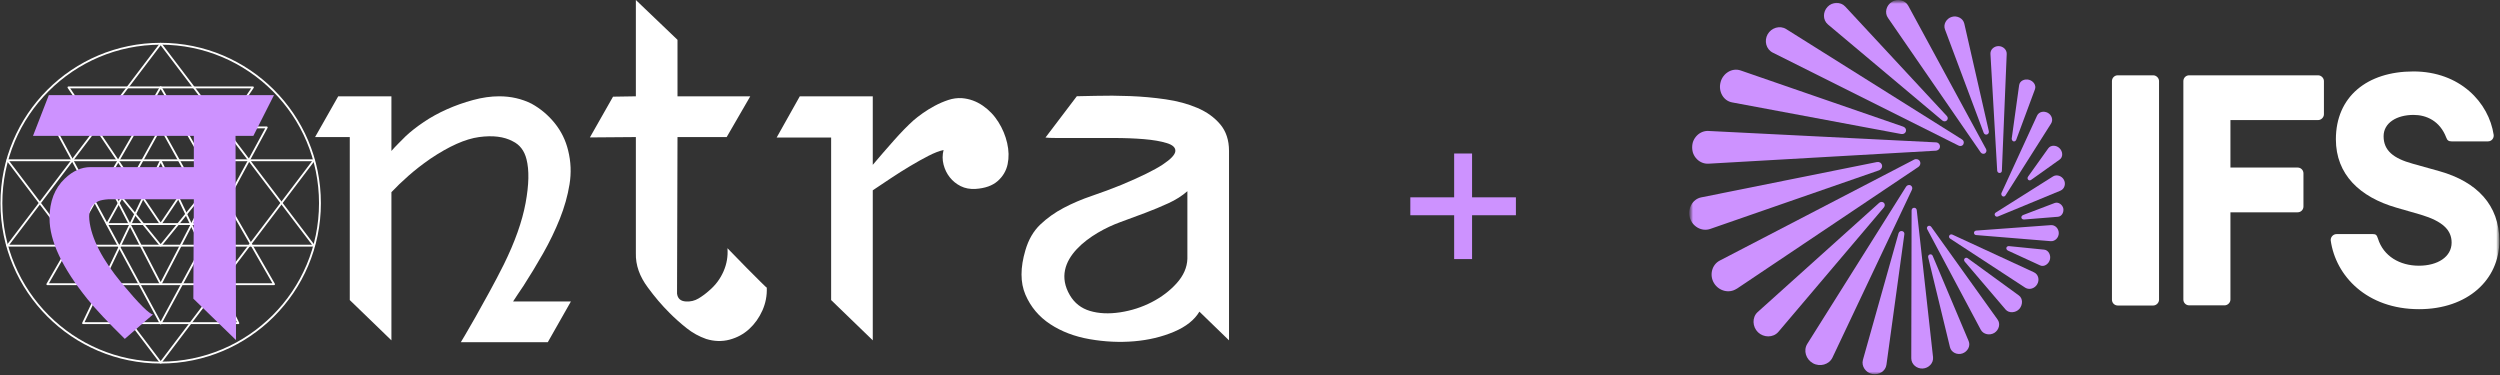
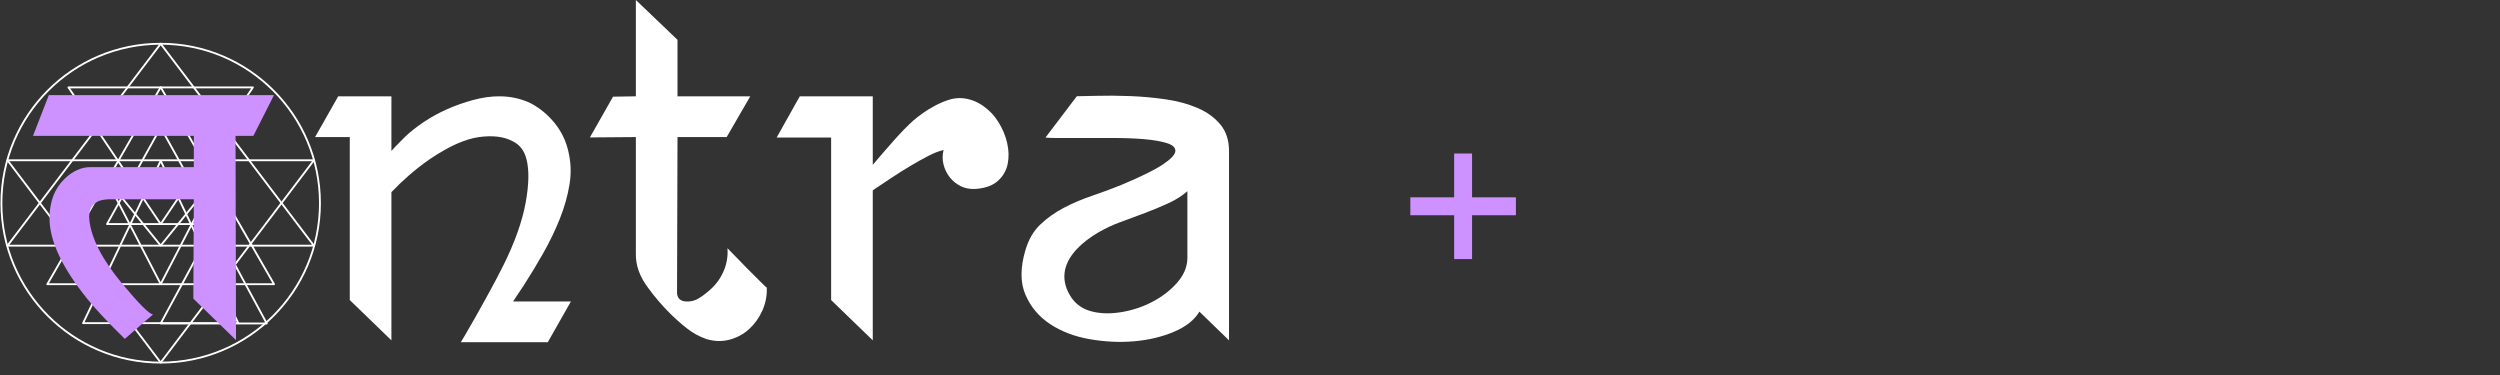
<svg xmlns="http://www.w3.org/2000/svg" width="333" height="50" viewBox="0 0 333 50" fill="none">
  <rect x="0" y="0" width="333" height="50" fill="#333333" stroke="none" />
  <g clip-path="url(#clip0_4239_182875)">
    <path d="M158.159 25.467C157.46 26.084 156.618 26.619 155.632 27.071C154.646 27.523 153.609 27.955 152.52 28.366C151.432 28.777 150.322 29.188 149.193 29.599C145.546 30.927 139.714 34.567 142.506 39.32C143.122 40.369 144.016 41.068 145.187 41.417C146.358 41.767 147.693 41.828 149.193 41.603C150.692 41.376 152.099 40.924 153.414 40.245C154.728 39.567 155.838 38.724 156.741 37.717C157.645 36.709 158.118 35.63 158.159 34.478V25.467ZM143.432 12.819C144.177 12.809 144.999 12.792 145.895 12.767C147.374 12.726 148.915 12.736 150.517 12.798C152.119 12.859 153.701 13.003 155.262 13.229C156.824 13.455 158.23 13.836 159.483 14.371C160.736 14.905 161.753 15.635 162.534 16.56C163.314 17.485 163.705 18.668 163.705 20.107V45.334L159.761 41.51C159.103 42.62 157.974 43.514 156.372 44.193C154.769 44.871 153.003 45.293 151.072 45.458C149.141 45.622 147.169 45.53 145.156 45.18C143.143 44.831 141.387 44.162 139.887 43.175C138.388 42.189 137.288 40.883 136.59 39.259C135.892 37.635 135.892 35.65 136.59 33.307C137.001 31.908 137.658 30.777 138.562 29.914C139.466 29.051 140.503 28.311 141.674 27.694C142.845 27.077 144.098 26.543 145.433 26.09C146.769 25.637 148.093 25.144 149.408 24.61C151.955 23.541 153.773 22.646 154.862 21.927C155.951 21.207 156.516 20.611 156.556 20.138C156.597 19.665 156.217 19.305 155.416 19.059C154.616 18.812 153.599 18.637 152.366 18.534C151.134 18.431 149.768 18.38 148.268 18.38H140.658C140.004 18.38 139.537 18.359 139.257 18.321L140.271 16.986L141.296 15.634L143.432 12.819Z" fill="white" />
    <path d="M128.147 13.075C129.133 13.157 130.047 13.486 130.889 14.062C131.731 14.637 132.43 15.367 132.984 16.251C133.539 17.135 133.929 18.071 134.155 19.058C134.381 20.044 134.402 20.98 134.217 21.864C134.032 22.748 133.59 23.499 132.892 24.115C132.193 24.732 131.207 25.082 129.934 25.164C129.194 25.205 128.537 25.082 127.962 24.794C127.387 24.506 126.904 24.115 126.514 23.622C126.123 23.129 125.846 22.563 125.682 21.926C125.517 21.288 125.517 20.641 125.682 19.983C125.107 20.106 124.439 20.363 123.679 20.754C122.919 21.145 122.108 21.597 121.245 22.111C120.382 22.625 119.52 23.17 118.657 23.745C117.794 24.321 116.993 24.856 116.253 25.349V45.334L110.707 39.968V18.318H103.451L106.533 12.828H116.253V21.957C117.157 20.888 118.092 19.808 119.057 18.719C120.023 17.629 120.896 16.735 121.676 16.035C122.005 15.748 122.416 15.429 122.909 15.079C123.402 14.73 123.936 14.401 124.511 14.093C125.086 13.784 125.682 13.527 126.298 13.322C126.914 13.116 127.53 13.033 128.147 13.075Z" fill="white" />
    <path d="M102.136 38.304C102.177 39.373 101.982 40.391 101.551 41.357C101.119 42.323 100.534 43.146 99.794 43.824C99.055 44.503 98.182 44.975 97.175 45.243C96.169 45.51 95.132 45.479 94.063 45.15C93.118 44.821 92.245 44.338 91.444 43.701C90.643 43.063 89.893 42.395 89.195 41.696C88.661 41.162 88.158 40.617 87.685 40.062C87.213 39.507 86.751 38.92 86.299 38.304C85.19 36.824 84.655 35.302 84.697 33.739V18.257L78.574 18.305L81.656 12.877L84.697 12.829V0L90.243 5.304V12.829H99.936L96.794 18.257H90.243L90.181 39.106C90.263 39.764 90.653 40.114 91.352 40.155C91.968 40.196 92.533 40.062 93.046 39.754C93.56 39.445 94.043 39.086 94.495 38.674C95.316 37.975 95.943 37.132 96.374 36.145C96.806 35.158 96.98 34.13 96.898 33.061C97.884 34.089 98.747 34.973 99.486 35.714C100.144 36.371 100.749 36.978 101.304 37.533C101.859 38.088 102.136 38.345 102.136 38.304Z" fill="white" />
    <path d="M76.047 40.154L72.966 45.581H61.381C61.381 45.581 61.565 45.273 61.935 44.656C62.305 44.039 62.767 43.237 63.322 42.251C63.876 41.264 64.493 40.153 65.171 38.92C65.848 37.686 66.495 36.453 67.112 35.219C68.591 32.217 69.556 29.493 70.008 27.046C70.46 24.599 70.501 22.657 70.131 21.217C69.844 20.066 69.227 19.264 68.282 18.812C67.132 18.195 65.643 18.01 63.815 18.257C61.986 18.503 59.819 19.47 57.313 21.155C56.245 21.896 55.28 22.646 54.417 23.407C53.554 24.168 52.794 24.898 52.137 25.597V45.334L46.59 39.968V18.256H41.969L45.05 12.828H52.137V20.107C52.425 19.777 52.732 19.448 53.061 19.12C53.39 18.791 53.718 18.462 54.047 18.133C54.705 17.516 55.506 16.889 56.451 16.251C57.395 15.614 58.423 15.049 59.532 14.555C60.641 14.062 61.802 13.65 63.014 13.322C64.225 12.993 65.386 12.828 66.495 12.828C68.057 12.828 69.494 13.157 70.809 13.815C72 14.473 73.027 15.337 73.89 16.406C74.753 17.475 75.349 18.688 75.677 20.045C76.047 21.525 76.109 23.026 75.862 24.547C75.616 26.069 75.184 27.601 74.568 29.143C73.952 30.685 73.212 32.217 72.35 33.738C71.487 35.26 70.603 36.719 69.7 38.117C69.453 38.487 69.217 38.837 68.991 39.166C68.765 39.495 68.549 39.824 68.344 40.153L76.047 40.154Z" fill="white" />
    <path d="M21.403 5.828C33.119 5.828 42.618 15.335 42.618 27.063C42.618 38.79 33.12 48.298 21.403 48.298C9.686 48.298 0.188 38.791 0.188 27.063C0.188 15.336 9.686 5.828 21.403 5.828Z" stroke="white" stroke-width="0.249" stroke-miterlimit="22.926" stroke-linecap="round" stroke-linejoin="round" />
    <path d="M21.403 48.292L0.994 21.344H41.811L31.607 34.818L21.403 48.292Z" stroke="white" stroke-width="0.249" stroke-miterlimit="22.926" stroke-linecap="round" stroke-linejoin="round" />
-     <path d="M21.402 43.085L7.273 16.973H35.531L28.467 30.029L21.402 43.085Z" stroke="white" stroke-width="0.25" stroke-miterlimit="22.926" stroke-linecap="round" stroke-linejoin="round" />
+     <path d="M21.402 43.085H35.531L28.467 30.029L21.402 43.085Z" stroke="white" stroke-width="0.25" stroke-miterlimit="22.926" stroke-linecap="round" stroke-linejoin="round" />
    <path d="M21.403 37.837L14.291 24.129H28.515L24.959 30.983L21.403 37.837Z" stroke="white" stroke-width="0.25" stroke-miterlimit="22.926" stroke-linecap="round" stroke-linejoin="round" />
    <path d="M21.402 29.845L9.117 11.641H33.687L27.545 20.743L21.402 29.845Z" stroke="white" stroke-width="0.249" stroke-miterlimit="22.926" stroke-linecap="round" stroke-linejoin="round" />
    <path d="M21.403 32.708L18.833 29.54L16.264 26.371H26.542L23.973 29.54L21.403 32.708Z" stroke="white" stroke-width="0.249" stroke-miterlimit="22.926" stroke-linecap="round" stroke-linejoin="round" />
    <path d="M21.403 5.832L0.994 32.727H41.811L31.607 19.28L21.403 5.832Z" stroke="white" stroke-width="0.249" stroke-miterlimit="22.926" stroke-linecap="round" stroke-linejoin="round" />
    <path d="M21.403 11.613L13.854 24.734L6.305 37.855H36.501L28.952 24.734L21.403 11.613Z" stroke="white" stroke-width="0.25" stroke-miterlimit="22.926" stroke-linecap="round" stroke-linejoin="round" />
    <path d="M21.404 21.418L11.065 43.045H31.744L26.574 32.232L21.404 21.418Z" stroke="white" stroke-width="0.25" stroke-miterlimit="22.926" stroke-linecap="round" stroke-linejoin="round" />
    <path d="M21.402 16.98L17.829 23.415L14.256 29.849H28.548L24.976 23.415L21.402 16.98Z" stroke="white" stroke-width="0.249" stroke-miterlimit="22.926" stroke-linecap="round" stroke-linejoin="round" />
    <path d="M33.748 18.098H31.373L31.437 45.301L25.754 39.781L25.818 26.54H14.452C13.856 26.583 13.409 26.668 13.111 26.796C12.175 27.222 11.77 28.042 11.898 29.278C12.153 31.738 13.601 34.561 16.24 37.746C18.539 40.505 19.922 41.879 20.39 41.879L16.623 45.139C14.41 42.965 12.749 41.197 11.643 39.834C8.28 35.658 6.598 32.079 6.598 29.097C6.598 26.838 7.279 25.07 8.631 23.792C9.695 22.77 10.844 22.258 12.068 22.258H25.818V18.098H4.396L6.501 12.672H36.493L33.748 18.098Z" fill="#CD92FF" />
    <mask id="mask0_4239_182875" style="mask-type:luminance" maskUnits="userSpaceOnUse" x="225" y="0" width="108" height="50">
-       <path d="M333 0H225V50H333V0Z" fill="white" />
-     </mask>
+       </mask>
    <g mask="url(#mask0_4239_182875)">
      <mask id="mask1_4239_182875" style="mask-type:luminance" maskUnits="userSpaceOnUse" x="225" y="0" width="108" height="50">
        <path d="M333 0H225V50H333V0Z" fill="white" />
      </mask>
      <g mask="url(#mask1_4239_182875)">
        <path d="M237.922 3.875C237.063 3.341 235.947 3.704 235.453 4.559C234.959 5.435 235.238 6.568 236.14 7.016L260.875 19.388C261.111 19.517 261.39 19.452 261.519 19.217C261.648 18.982 261.562 18.704 261.347 18.576L237.922 3.875Z" fill="#CD92FF" />
        <path d="M249.988 21.589C250.288 21.525 250.589 21.674 250.675 21.974C250.761 22.273 250.589 22.55 250.31 22.679L227.786 30.499C226.648 30.884 225.403 30.157 225.081 28.982C224.759 27.807 225.424 26.525 226.605 26.29L249.988 21.589Z" fill="#CD92FF" />
        <path d="M257.845 20.072L227.571 21.803C226.347 21.867 225.381 20.82 225.381 19.624C225.381 18.427 226.369 17.38 227.571 17.444L257.845 18.961C258.146 18.961 258.404 19.196 258.404 19.517C258.404 19.816 258.167 20.051 257.845 20.072Z" fill="#CD92FF" />
        <path d="M264.396 20.435C264.202 20.542 263.945 20.478 263.816 20.285L251.491 2.401C250.976 1.696 251.255 0.691 252.007 0.243C252.737 -0.227 253.767 0.008 254.175 0.756L264.546 19.858C264.653 20.05 264.589 20.307 264.396 20.435Z" fill="#CD92FF" />
        <path d="M253.25 17.851L230.726 13.641C229.524 13.427 228.858 12.145 229.18 10.949C229.481 9.774 230.705 8.983 231.864 9.389L253.507 16.868C253.786 16.974 253.937 17.209 253.872 17.487C253.786 17.765 253.529 17.893 253.25 17.851Z" fill="#CD92FF" />
-         <path d="M258.724 16.055L243.48 3.256C242.771 2.658 242.793 1.568 243.437 0.905C244.06 0.243 245.155 0.2 245.777 0.863L259.304 15.435C259.476 15.606 259.497 15.863 259.326 16.034C259.175 16.204 258.896 16.204 258.724 16.055Z" fill="#CD92FF" />
        <path d="M264.673 17.913C264.48 17.977 264.287 17.87 264.222 17.677L259.069 3.917C258.812 3.233 259.263 2.464 259.971 2.25C260.68 2.037 261.474 2.421 261.646 3.148L264.91 17.464C264.952 17.656 264.867 17.848 264.673 17.913Z" fill="#CD92FF" />
        <path d="M270.149 23.512L272.833 19.751C273.176 19.281 273.928 19.323 274.336 19.751C274.765 20.157 274.83 20.905 274.357 21.247L270.578 23.939C270.449 24.046 270.278 24.067 270.149 23.939C270.042 23.811 270.042 23.661 270.149 23.512Z" fill="#CD92FF" />
        <path d="M265.855 28.298L273.477 23.491C273.971 23.192 274.658 23.448 274.916 23.961C275.195 24.474 275.001 25.157 274.465 25.392L266.134 28.833C265.984 28.897 265.812 28.854 265.726 28.704C265.64 28.555 265.704 28.384 265.855 28.298Z" fill="#CD92FF" />
        <path d="M268.56 18.617C268.496 18.767 268.367 18.874 268.195 18.831C268.045 18.788 267.959 18.617 267.959 18.468L268.947 11.352C269.033 10.754 269.677 10.476 270.256 10.626C270.836 10.775 271.266 11.352 271.051 11.908L268.56 18.617Z" fill="#CD92FF" />
        <path d="M266.65 22.743C266.65 22.914 266.521 23.042 266.35 23.042C266.178 23.042 266.049 22.914 266.027 22.743L265.126 7.166C265.104 6.589 265.619 6.141 266.199 6.141C266.8 6.141 267.316 6.611 267.294 7.188L266.65 22.743Z" fill="#CD92FF" />
        <path d="M267.144 26.013C267.058 26.163 266.886 26.227 266.736 26.142C266.607 26.078 266.543 25.885 266.586 25.735L271.331 15.415C271.588 14.86 272.254 14.753 272.769 15.03C273.285 15.308 273.521 15.97 273.199 16.462L267.144 26.013Z" fill="#CD92FF" />
        <path d="M267.617 32.785L272.297 33.255C272.877 33.319 273.199 34.002 273.049 34.579C272.899 35.156 272.276 35.605 271.739 35.349L267.466 33.383C267.316 33.297 267.209 33.169 267.252 32.998C267.295 32.849 267.445 32.763 267.617 32.785Z" fill="#CD92FF" />
        <path d="M260.056 31.248L270.921 36.269C271.522 36.547 271.694 37.295 271.35 37.871C271.028 38.427 270.298 38.662 269.761 38.32L259.756 31.782C259.627 31.696 259.563 31.525 259.648 31.376C259.734 31.226 259.906 31.183 260.056 31.248Z" fill="#CD92FF" />
        <path d="M256.815 30.114C256.944 30.028 257.137 30.071 257.245 30.221L266.069 42.55C266.499 43.127 266.263 43.96 265.64 44.345C265.039 44.708 264.18 44.558 263.836 43.917L256.708 30.541C256.622 30.392 256.665 30.199 256.815 30.114Z" fill="#CD92FF" />
        <path d="M254.945 21.269C255.224 21.119 255.568 21.205 255.718 21.461C255.868 21.739 255.783 22.06 255.503 22.252L231.327 38.47H231.305C230.296 39.132 228.922 38.748 228.299 37.701C227.677 36.675 227.999 35.265 229.072 34.709L254.945 21.269Z" fill="#CD92FF" />
        <path d="M269.483 28.64L273.691 27.037C274.185 26.866 274.701 27.251 274.829 27.742C274.937 28.255 274.636 28.832 274.121 28.875L269.612 29.238C269.44 29.238 269.29 29.174 269.247 29.003C269.225 28.832 269.333 28.704 269.483 28.64Z" fill="#CD92FF" />
        <path d="M263.236 30.713L273.177 29.987C273.757 29.944 274.229 30.457 274.229 31.055C274.229 31.654 273.736 32.166 273.156 32.124L263.236 31.312C263.064 31.312 262.936 31.183 262.936 31.012C262.936 30.841 263.064 30.735 263.236 30.713Z" fill="#CD92FF" />
        <path d="M262.117 34.41L268.902 39.346C269.482 39.752 269.439 40.628 268.966 41.162C268.494 41.675 267.592 41.76 267.141 41.226L261.709 34.858C261.602 34.73 261.58 34.559 261.688 34.431C261.795 34.303 261.988 34.303 262.117 34.41Z" fill="#CD92FF" />
        <path d="M250.31 27.015C250.482 26.865 250.761 26.844 250.933 27.015C251.105 27.186 251.083 27.442 250.933 27.634L236.87 44.216C236.182 45.006 234.916 44.985 234.164 44.258C233.413 43.532 233.348 42.271 234.121 41.566L250.31 27.015Z" fill="#CD92FF" />
        <path d="M253.894 24.858C254.022 24.666 254.28 24.58 254.495 24.687C254.709 24.815 254.774 25.072 254.666 25.285L244.081 47.636C243.63 48.576 242.406 48.897 241.483 48.384C240.56 47.871 240.173 46.696 240.732 45.798L253.894 24.858Z" fill="#CD92FF" />
        <path d="M254.947 27.678C255.14 27.656 255.291 27.806 255.312 27.998L257.481 47.571C257.567 48.362 256.901 49.045 256.107 49.088C255.312 49.131 254.582 48.532 254.582 47.721L254.625 28.041C254.625 27.849 254.754 27.678 254.947 27.678Z" fill="#CD92FF" />
        <path d="M257.03 33.896C257.202 33.832 257.374 33.918 257.438 34.089L262.226 45.435C262.506 46.097 262.076 46.845 261.389 47.08C260.702 47.315 259.907 46.952 259.736 46.247L256.837 34.302C256.794 34.131 256.859 33.96 257.03 33.896Z" fill="#CD92FF" />
        <path d="M252.885 31.077C252.95 30.863 253.143 30.735 253.358 30.778C253.572 30.82 253.701 31.013 253.658 31.226L251.275 48.577C251.168 49.453 250.244 49.987 249.386 49.816C248.527 49.645 247.904 48.791 248.14 47.936L252.885 31.077Z" fill="#CD92FF" />
        <path d="M316.744 31.781C316.593 31.311 316.465 31.182 316.1 31.182H311.226C310.774 31.182 310.409 31.588 310.453 32.037C311.118 36.759 315.262 41.182 322.219 41.182C328.681 41.182 332.911 37.272 332.911 32.08C332.911 27.336 329.948 24.216 324.946 22.806L321.36 21.802C318.805 21.097 317.495 20.05 317.495 18.148C317.495 16.353 319.256 15.306 321.489 15.306C323.163 15.306 324.988 16.076 325.847 18.34C325.976 18.704 326.17 18.832 326.577 18.832H331.387C331.88 18.832 332.203 18.426 332.16 17.977C331.515 13.639 327.651 9.516 321.467 9.516C315.283 9.516 311.139 12.892 311.139 18.554C311.139 23.234 314.317 26.247 319.192 27.657L322.455 28.597C325.375 29.473 326.556 30.648 326.556 32.315C326.556 34.217 324.688 35.392 322.197 35.392C319.664 35.392 317.474 34.131 316.744 31.781Z" fill="white" />
        <path d="M308.774 10.031H291.597C291.146 10.031 290.824 10.395 290.824 10.8V39.903C290.824 40.309 291.146 40.672 291.597 40.672H296.321C296.729 40.672 297.094 40.309 297.094 39.903V28.279H306.047C306.498 28.279 306.82 27.916 306.82 27.51V23.087C306.82 22.681 306.498 22.318 306.047 22.318H297.094V15.993H308.774C309.182 15.993 309.547 15.63 309.547 15.223V10.8C309.547 10.395 309.182 10.031 308.774 10.031Z" fill="white" />
-         <path d="M286.81 10.031H282.086C281.636 10.031 281.312 10.395 281.312 10.8V39.924C281.312 40.331 281.636 40.694 282.086 40.694H286.81C287.218 40.694 287.583 40.331 287.583 39.924V10.8C287.583 10.395 287.218 10.031 286.81 10.031Z" fill="white" />
      </g>
    </g>
    <path d="M193.693 34.509V20.446H196.08V34.509H193.693ZM187.855 28.671V26.284H201.918V28.671H187.855Z" fill="#CD92FF" />
  </g>
  <defs>
    <clipPath id="clip0_4239_182875">
      <rect width="333" height="50" fill="white" />
    </clipPath>
  </defs>
</svg>